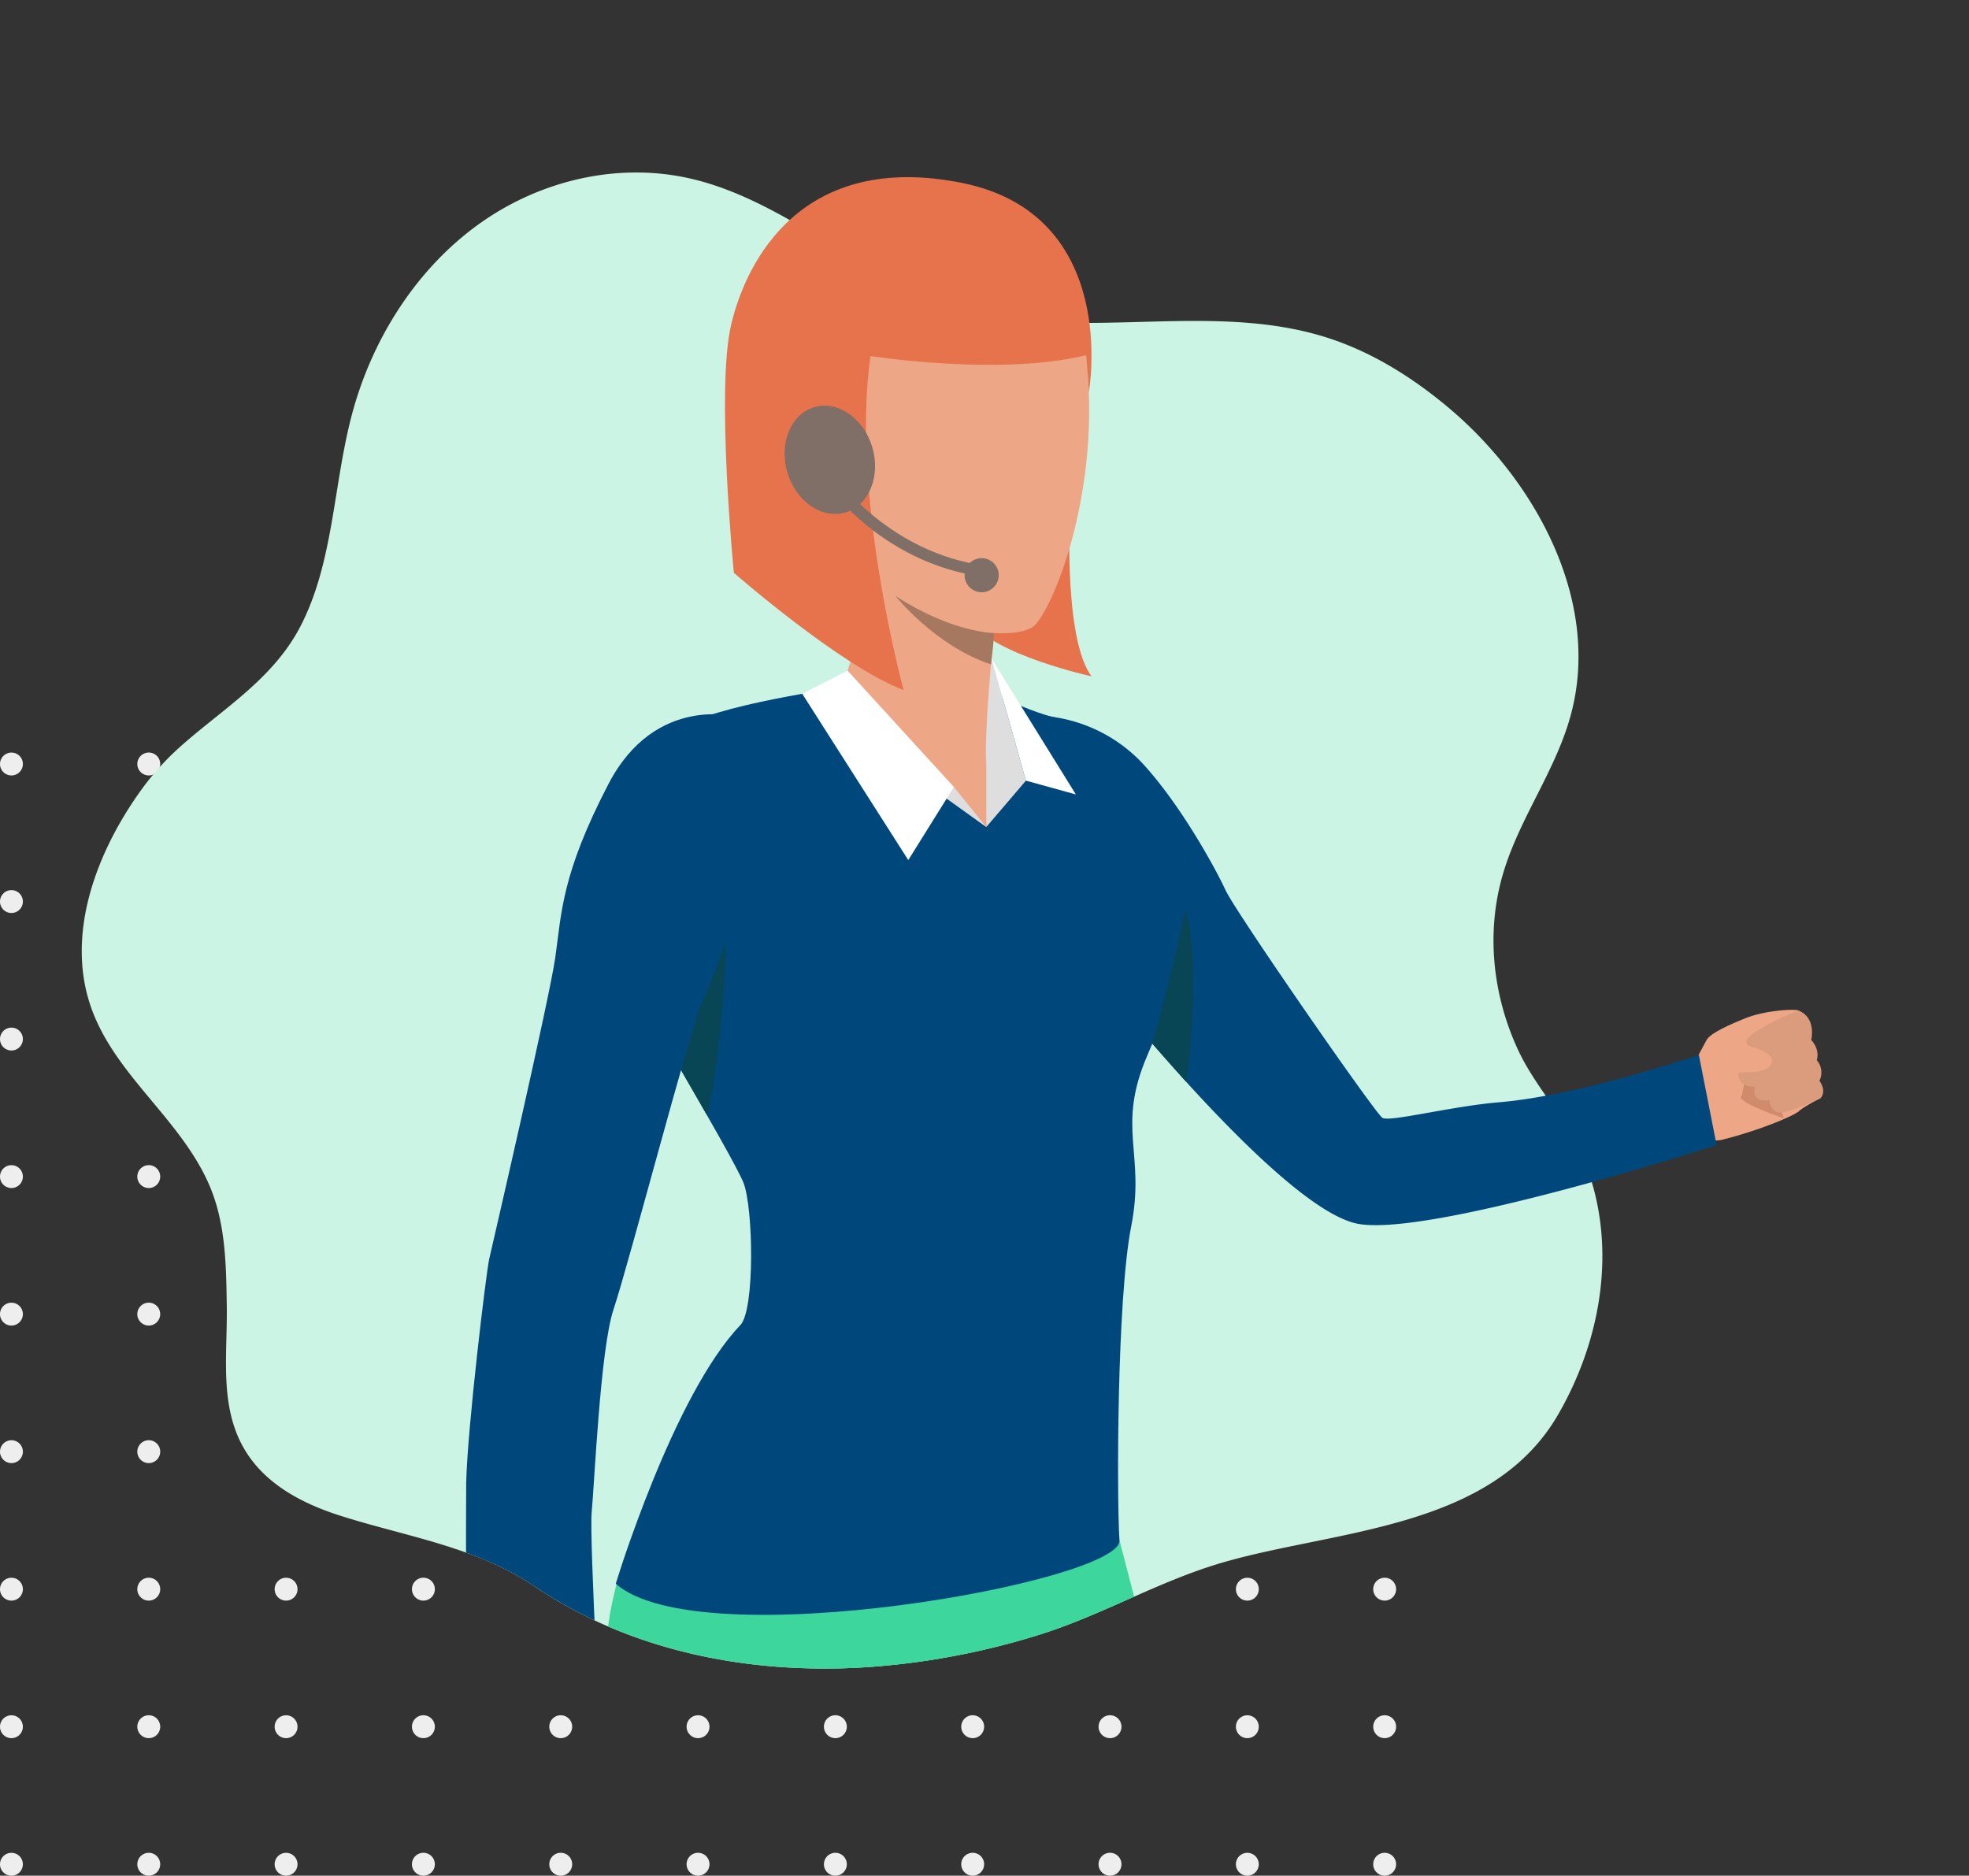
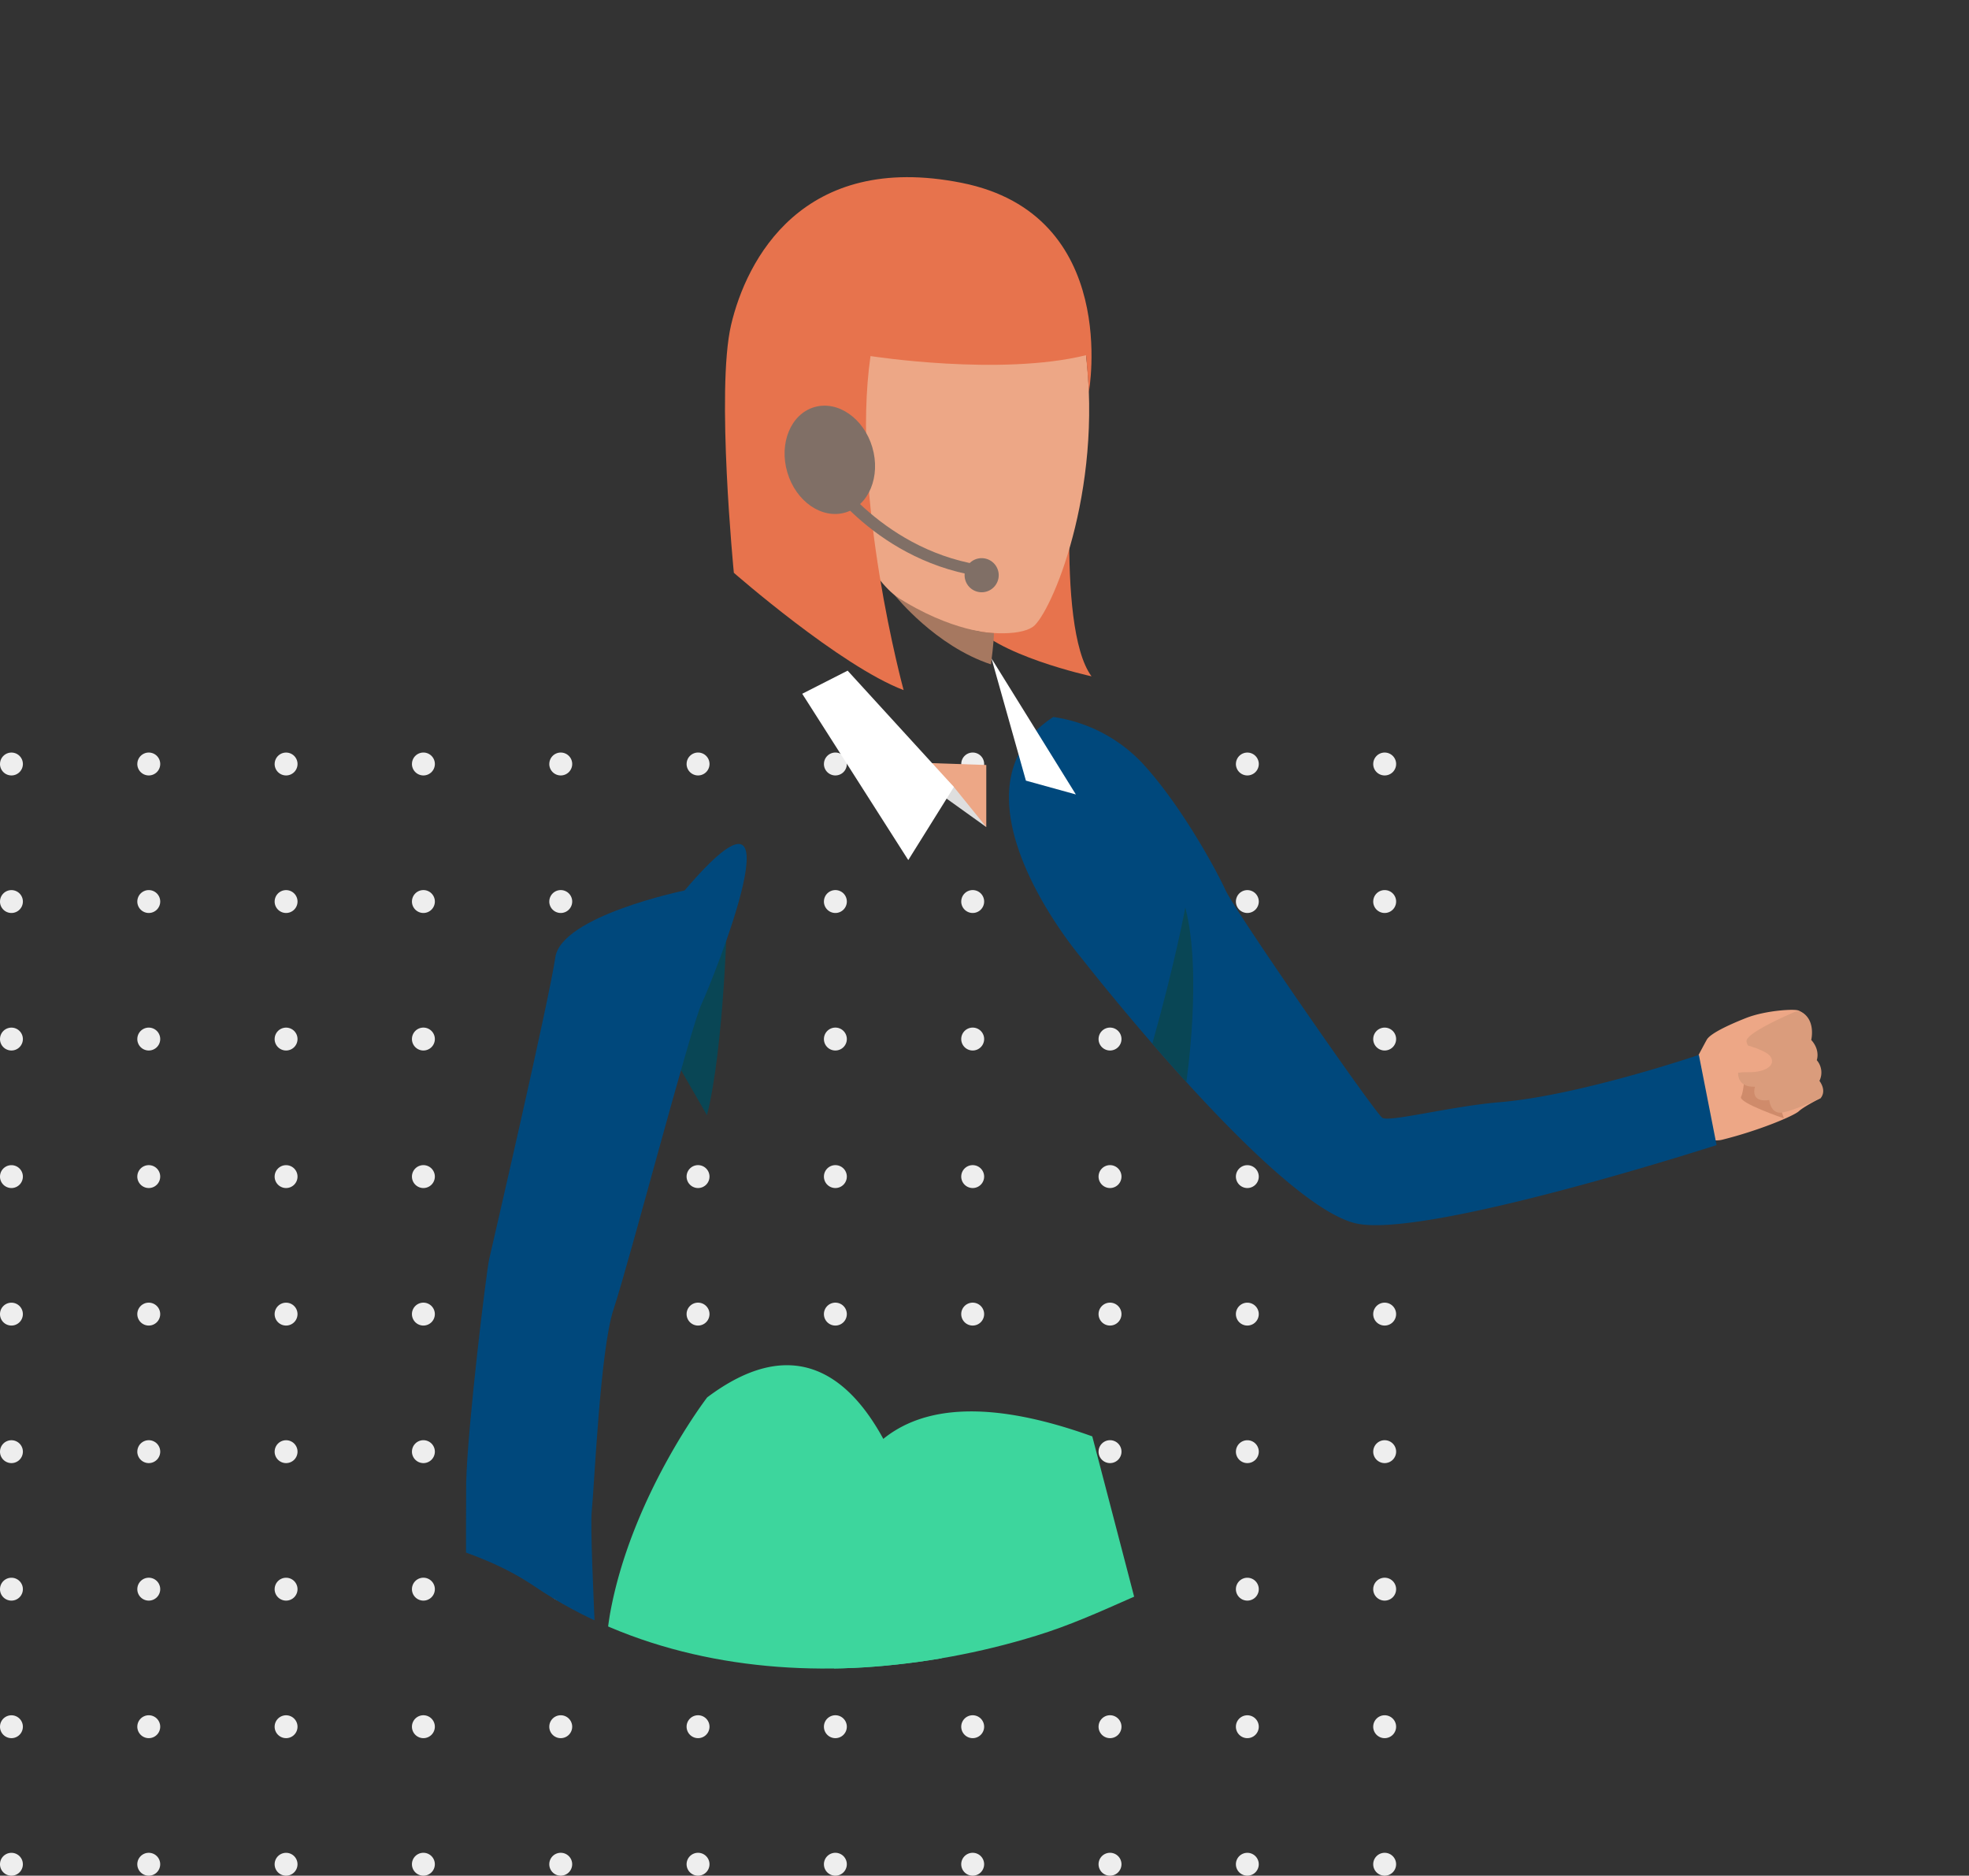
<svg xmlns="http://www.w3.org/2000/svg" width="697.704" height="664.663" viewBox="0 0 697.704 664.663">
  <rect x="0" y="0" width="697.704" height="664.663" fill="#333333" stroke="none" />
  <defs>
    <style>.a{fill:#CCF4E5;}.b{fill:#eee;}.c{clip-path:url(#a);}.d{fill:#e7734d;}.e{fill:#eda786;}.f{fill:#cf8b6b;}.g{fill:#3dd69d;}.h{fill:#00487C;}.i{fill:#dedede;}.j{fill:#fff;}.k{fill:#094655;}.l{fill:#da9c7c;}.m{fill:#a67860;}.n{fill:#806f66;}</style>
    <clipPath id="a">
      <path class="a" d="M332.909-3787.28c-14.232,20.237-25.213,47.768-17.593,73.181,7.6,25.334,31.891,40.955,42.508,65.019,6,13.6,6.161,28.556,6.388,43.155.3,19.113-3.436,39.407,9.48,55.558,7.64,9.554,19.169,15.2,30.827,18.906,23.413,7.447,47.94,10.943,68.737,25.01,34.165,23.108,76.122,31.188,116.838,28.691a264.431,264.431,0,0,0,60.9-11.189c22.979-7.013,43.4-19.428,66.542-26.078,40.1-11.526,94.932-11.684,118.4-52.257,15.8-27.314,129.623-52.034,117.333-81.8-5.844-14.151,33.953-51.125,27.6-65.019-8.778-19.194-170.448-23.956-164.583-44.346q.366-1.26.763-2.506c6.126-19.063,18.46-35.457,23.56-54.863,10.53-40.066-12.739-82.429-43.327-108.181-12.71-10.7-26.912-19.608-42.379-24.686-21.495-7.056-42.892-41.076-65.6-40.463-22.359.6-6.249-71.795-27.48-78.515-32.828-10.391-99.555,70.233-133,62.423-25.7-6-53.48.4-75.316,16.092s-37.679,40.242-44.9,67.282c-6.693,25.054-6.484,52.575-18.352,75.336-10.155,19.471-28.975,29.979-44.255,44.106A95.234,95.234,0,0,0,332.909-3787.28Z" transform="translate(-312.822 4068.586)" />
    </clipPath>
  </defs>
  <g transform="translate(-221.297 -3089.369)">
    <path class="b" d="M18673.6,844.936a4.055,4.055,0,1,1,4.049,4.067A4.047,4.047,0,0,1,18673.6,844.936Zm-48.658,0A4.051,4.051,0,1,1,18629,849,4.05,4.05,0,0,1,18624.943,844.936Zm-48.664,0a4.058,4.058,0,1,1,4.053,4.067A4.05,4.05,0,0,1,18576.279,844.936Zm-48.662,0a4.057,4.057,0,1,1,4.059,4.067A4.056,4.056,0,0,1,18527.617,844.936Zm-48.656,0a4.057,4.057,0,1,1,4.051,4.067A4.049,4.049,0,0,1,18478.961,844.936Zm-48.662,0a4.057,4.057,0,1,1,4.061,4.067A4.059,4.059,0,0,1,18430.3,844.936Zm-48.652,0A4.056,4.056,0,1,1,18385.7,849,4.047,4.047,0,0,1,18381.646,844.936Zm-48.668,0a4.057,4.057,0,1,1,4.064,4.067A4.06,4.06,0,0,1,18332.979,844.936Zm-48.652,0a4.051,4.051,0,1,1,4.053,4.067A4.05,4.05,0,0,1,18284.326,844.936Zm-48.662,0a4.055,4.055,0,1,1,4.057,4.067A4.055,4.055,0,0,1,18235.664,844.936Zm-48.656,0a4.051,4.051,0,1,1,4.051,4.067A4.049,4.049,0,0,1,18187.008,844.936Zm486.594-48.729a4.055,4.055,0,1,1,4.049,4.058A4.055,4.055,0,0,1,18673.6,796.207Zm-48.658,0a4.051,4.051,0,1,1,4.053,4.058A4.058,4.058,0,0,1,18624.943,796.207Zm-48.664,0a4.058,4.058,0,1,1,4.053,4.058A4.058,4.058,0,0,1,18576.279,796.207Zm-48.662,0a4.057,4.057,0,1,1,4.059,4.058A4.064,4.064,0,0,1,18527.617,796.207Zm-48.656,0a4.057,4.057,0,1,1,4.051,4.058A4.057,4.057,0,0,1,18478.961,796.207Zm-48.662,0a4.057,4.057,0,1,1,4.061,4.058A4.067,4.067,0,0,1,18430.3,796.207Zm-48.652,0a4.056,4.056,0,1,1,4.049,4.058A4.055,4.055,0,0,1,18381.646,796.207Zm-48.668,0a4.057,4.057,0,1,1,4.064,4.058A4.068,4.068,0,0,1,18332.979,796.207Zm-48.652,0a4.051,4.051,0,1,1,4.053,4.058A4.058,4.058,0,0,1,18284.326,796.207Zm-48.662,0a4.055,4.055,0,1,1,4.057,4.058A4.063,4.063,0,0,1,18235.664,796.207Zm-48.656,0a4.051,4.051,0,1,1,4.051,4.058A4.057,4.057,0,0,1,18187.008,796.207Zm486.594-48.738a4.055,4.055,0,1,1,4.049,4.058A4.047,4.047,0,0,1,18673.6,747.468Zm-48.658,0a4.051,4.051,0,1,1,4.053,4.058A4.05,4.05,0,0,1,18624.943,747.468Zm-48.664,0a4.058,4.058,0,1,1,4.053,4.058A4.05,4.05,0,0,1,18576.279,747.468Zm-48.662,0a4.057,4.057,0,1,1,4.059,4.058A4.056,4.056,0,0,1,18527.617,747.468Zm-48.656,0a4.057,4.057,0,1,1,4.051,4.058A4.048,4.048,0,0,1,18478.961,747.468Zm-48.662,0a4.057,4.057,0,1,1,4.061,4.058A4.059,4.059,0,0,1,18430.3,747.468Zm-48.652,0a4.056,4.056,0,1,1,4.049,4.058A4.047,4.047,0,0,1,18381.646,747.468Zm-48.668,0a4.057,4.057,0,1,1,4.064,4.058A4.06,4.06,0,0,1,18332.979,747.468Zm-48.652,0a4.051,4.051,0,1,1,4.053,4.058A4.05,4.05,0,0,1,18284.326,747.468Zm-48.662,0a4.055,4.055,0,1,1,4.057,4.058A4.055,4.055,0,0,1,18235.664,747.468Zm-48.656,0a4.051,4.051,0,1,1,4.051,4.058A4.048,4.048,0,0,1,18187.008,747.468Zm486.594-48.729a4.055,4.055,0,1,1,4.049,4.058A4.055,4.055,0,0,1,18673.6,698.739Zm-48.658,0A4.051,4.051,0,1,1,18629,702.8,4.058,4.058,0,0,1,18624.943,698.739Zm-48.664,0a4.058,4.058,0,1,1,4.053,4.058A4.058,4.058,0,0,1,18576.279,698.739Zm-48.662,0a4.057,4.057,0,1,1,4.059,4.058A4.064,4.064,0,0,1,18527.617,698.739Zm-48.656,0a4.057,4.057,0,1,1,4.051,4.058A4.057,4.057,0,0,1,18478.961,698.739Zm-48.662,0a4.057,4.057,0,1,1,4.061,4.058A4.067,4.067,0,0,1,18430.3,698.739Zm-48.652,0a4.056,4.056,0,1,1,4.049,4.058A4.055,4.055,0,0,1,18381.646,698.739Zm-48.668,0a4.057,4.057,0,1,1,4.064,4.058A4.068,4.068,0,0,1,18332.979,698.739Zm-48.652,0a4.051,4.051,0,1,1,4.053,4.058A4.058,4.058,0,0,1,18284.326,698.739Zm-48.662,0a4.055,4.055,0,1,1,4.057,4.058A4.063,4.063,0,0,1,18235.664,698.739Zm-48.656,0a4.051,4.051,0,1,1,4.051,4.058A4.057,4.057,0,0,1,18187.008,698.739ZM18673.6,650a4.055,4.055,0,1,1,4.049,4.058A4.047,4.047,0,0,1,18673.6,650Zm-48.658,0a4.051,4.051,0,1,1,4.053,4.058A4.05,4.05,0,0,1,18624.943,650Zm-48.664,0a4.058,4.058,0,1,1,4.053,4.058A4.05,4.05,0,0,1,18576.279,650Zm-48.662,0a4.057,4.057,0,1,1,4.059,4.058A4.056,4.056,0,0,1,18527.617,650Zm-48.656,0a4.057,4.057,0,1,1,4.051,4.058A4.048,4.048,0,0,1,18478.961,650Zm-48.662,0a4.057,4.057,0,1,1,4.061,4.058A4.059,4.059,0,0,1,18430.3,650Zm-48.652,0a4.056,4.056,0,1,1,4.049,4.058A4.047,4.047,0,0,1,18381.646,650Zm-48.668,0a4.057,4.057,0,1,1,4.064,4.058A4.06,4.06,0,0,1,18332.979,650Zm-48.652,0a4.051,4.051,0,1,1,4.053,4.058A4.05,4.05,0,0,1,18284.326,650Zm-48.662,0a4.055,4.055,0,1,1,4.057,4.058A4.055,4.055,0,0,1,18235.664,650Zm-48.656,0a4.051,4.051,0,1,1,4.051,4.058A4.048,4.048,0,0,1,18187.008,650Zm486.594-48.739a4.055,4.055,0,1,1,4.049,4.067A4.053,4.053,0,0,1,18673.6,601.262Zm-48.658,0a4.051,4.051,0,1,1,4.053,4.067A4.056,4.056,0,0,1,18624.943,601.262Zm-48.664,0a4.058,4.058,0,1,1,4.053,4.067A4.056,4.056,0,0,1,18576.279,601.262Zm-48.662,0a4.057,4.057,0,1,1,4.059,4.067A4.062,4.062,0,0,1,18527.617,601.262Zm-48.656,0a4.057,4.057,0,1,1,4.051,4.067A4.055,4.055,0,0,1,18478.961,601.262Zm-48.662,0a4.057,4.057,0,1,1,4.061,4.067A4.065,4.065,0,0,1,18430.3,601.262Zm-48.652,0a4.056,4.056,0,1,1,4.049,4.067A4.053,4.053,0,0,1,18381.646,601.262Zm-48.668,0a4.057,4.057,0,1,1,4.064,4.067A4.066,4.066,0,0,1,18332.979,601.262Zm-48.652,0a4.051,4.051,0,1,1,4.053,4.067A4.056,4.056,0,0,1,18284.326,601.262Zm-48.662,0a4.055,4.055,0,1,1,4.057,4.067A4.061,4.061,0,0,1,18235.664,601.262Zm-48.656,0a4.051,4.051,0,1,1,4.051,4.067A4.055,4.055,0,0,1,18187.008,601.262Zm486.594-48.729a4.055,4.055,0,1,1,4.049,4.058A4.047,4.047,0,0,1,18673.6,552.533Zm-48.658,0a4.051,4.051,0,1,1,4.053,4.058A4.05,4.05,0,0,1,18624.943,552.533Zm-48.664,0a4.058,4.058,0,1,1,4.053,4.058A4.05,4.05,0,0,1,18576.279,552.533Zm-48.662,0a4.057,4.057,0,1,1,4.059,4.058A4.057,4.057,0,0,1,18527.617,552.533Zm-48.656,0a4.057,4.057,0,1,1,4.051,4.058A4.049,4.049,0,0,1,18478.961,552.533Zm-48.662,0a4.057,4.057,0,1,1,4.061,4.058A4.059,4.059,0,0,1,18430.3,552.533Zm-48.652,0a4.056,4.056,0,1,1,4.049,4.058A4.047,4.047,0,0,1,18381.646,552.533Zm-48.668,0a4.057,4.057,0,1,1,4.064,4.058A4.06,4.06,0,0,1,18332.979,552.533Zm-48.652,0a4.051,4.051,0,1,1,4.053,4.058A4.05,4.05,0,0,1,18284.326,552.533Zm-48.662,0a4.055,4.055,0,1,1,4.057,4.058A4.055,4.055,0,0,1,18235.664,552.533Zm-48.656,0a4.051,4.051,0,1,1,4.051,4.058A4.049,4.049,0,0,1,18187.008,552.533Zm486.594-48.739a4.055,4.055,0,1,1,4.049,4.067A4.053,4.053,0,0,1,18673.6,503.794Zm-48.658,0a4.051,4.051,0,1,1,4.053,4.067A4.056,4.056,0,0,1,18624.943,503.794Zm-48.664,0a4.058,4.058,0,1,1,4.053,4.067A4.056,4.056,0,0,1,18576.279,503.794Zm-48.662,0a4.057,4.057,0,1,1,4.059,4.067A4.062,4.062,0,0,1,18527.617,503.794Zm-48.656,0a4.057,4.057,0,1,1,4.051,4.067A4.055,4.055,0,0,1,18478.961,503.794Zm-48.662,0a4.057,4.057,0,1,1,4.061,4.067A4.065,4.065,0,0,1,18430.3,503.794Zm-48.652,0a4.056,4.056,0,1,1,4.049,4.067A4.053,4.053,0,0,1,18381.646,503.794Zm-48.668,0a4.057,4.057,0,1,1,4.064,4.067A4.066,4.066,0,0,1,18332.979,503.794Zm-48.652,0a4.051,4.051,0,1,1,4.053,4.067A4.056,4.056,0,0,1,18284.326,503.794Zm-48.662,0a4.055,4.055,0,1,1,4.057,4.067A4.061,4.061,0,0,1,18235.664,503.794Zm-48.656,0a4.051,4.051,0,1,1,4.051,4.067A4.055,4.055,0,0,1,18187.008,503.794Zm486.594-48.729a4.055,4.055,0,1,1,4.049,4.058A4.055,4.055,0,0,1,18673.6,455.065Zm-48.658,0a4.051,4.051,0,1,1,4.053,4.058A4.058,4.058,0,0,1,18624.943,455.065Zm-48.664,0a4.058,4.058,0,1,1,4.053,4.058A4.058,4.058,0,0,1,18576.279,455.065Zm-48.662,0a4.057,4.057,0,1,1,4.059,4.058A4.064,4.064,0,0,1,18527.617,455.065Zm-48.656,0a4.057,4.057,0,1,1,4.051,4.058A4.057,4.057,0,0,1,18478.961,455.065Zm-48.662,0a4.057,4.057,0,1,1,4.061,4.058A4.067,4.067,0,0,1,18430.3,455.065Zm-48.652,0a4.056,4.056,0,1,1,4.049,4.058A4.055,4.055,0,0,1,18381.646,455.065Zm-48.668,0a4.057,4.057,0,1,1,4.064,4.058A4.068,4.068,0,0,1,18332.979,455.065Zm-48.652,0a4.051,4.051,0,1,1,4.053,4.058A4.058,4.058,0,0,1,18284.326,455.065Zm-48.662,0a4.055,4.055,0,1,1,4.057,4.058A4.063,4.063,0,0,1,18235.664,455.065Zm-48.656,0a4.051,4.051,0,1,1,4.051,4.058A4.057,4.057,0,0,1,18187.008,455.065Z" transform="translate(-17965.711 2905.029)" />
    <g transform="translate(250.266 3089.369)">
-       <path class="a" d="M332.909-3803.919c-14.232,20.237-25.213,47.768-17.593,73.181,7.6,25.334,31.891,40.955,42.508,65.019,6,13.6,6.161,28.556,6.388,43.155.3,19.113-3.436,39.407,9.48,55.558,7.64,9.554,19.169,15.2,30.827,18.906,23.413,7.447,47.94,10.943,68.737,25.01,34.165,23.108,76.122,31.188,116.838,28.691a264.431,264.431,0,0,0,60.9-11.189c22.979-7.013,43.4-19.428,66.542-26.078,40.1-11.526,94.932-11.684,118.4-52.257,15.8-27.314,21.272-61.075,8.982-90.837-5.844-14.151-17-24.959-23.351-38.853-8.778-19.194-11.145-41.08-5.28-61.47q.366-1.26.763-2.506c6.126-19.063,18.46-35.457,23.56-54.863,10.53-40.066-12.739-82.429-43.327-108.181-12.71-10.7-26.912-19.608-42.379-24.686-21.495-7.056-44.191-6.442-66.9-5.83-22.359.6-44.727,1.208-65.958-5.512-32.828-10.391-59.778-37.4-93.227-45.214-25.7-6-53.48.4-75.316,16.092s-37.679,40.242-44.9,67.282c-6.693,25.054-6.484,52.575-18.352,75.336-10.155,19.471-28.975,29.979-44.255,44.106A95.234,95.234,0,0,0,332.909-3803.919Z" transform="translate(-312.822 4085.225)" />
      <g class="c" transform="translate(0 0)">
        <g transform="translate(136.16 62.779)">
          <path class="d" d="M253.861-467.293s-7.21,71.17,5.926,89.024c0,0-34.809-7.581-42.864-19.565S253.861-467.293,253.861-467.293Z" transform="translate(-38.142 555.146)" />
          <path class="e" d="M453.04-247.551s7.1-13.459,8.248-15.481,6.953-4.92,13.906-7.664,17.6-3.338,18.645-2.6,2.471.992,3.616,4.1a12.579,12.579,0,0,1,.406,6.362s3.209,3.166,1.99,7.107a6.652,6.652,0,0,1,.77,7.372s2.738,3.12.941,6.077c0,0-5.819,2.912-7.659,4.612s-14.356,6.928-27.128,10.094C466.776-227.573,452.816-223.52,453.04-247.551Z" transform="translate(-21.612 568.653)" />
          <path class="f" d="M473.442-253.929s-.2,7.64-1.348,9.757,15.169,7.665,15.169,7.665S482.716-253.432,473.442-253.929Z" transform="translate(-20.287 570.023)" />
          <path class="e" d="M448.235-253.483s7.959-.884,12.858-3.148-.92,24.745-.92,24.745-11.9-8.208-19.662-8.451S448.235-253.483,448.235-253.483Z" transform="translate(-22.637 569.826)" />
          <path class="g" d="M215.79-38.97c0,7.307-3.07,23.243-7.756,43.326q-9.948-2.192-19.608-5.11A273.328,273.328,0,0,1,95.66-49.746a157.716,157.716,0,0,1,1.808-17.5c7.36-41.9,34.52-77.217,34.52-77.217,29.5-22.189,49.421-9.127,62.408,14.694C210.26-100.688,215.79-55.572,215.79-38.97Z" transform="translate(-46.53 576.861)" />
          <path class="g" d="M299.414,7.326A274.311,274.311,0,0,1,262.487,9.8,274.784,274.784,0,0,1,202.86,3.29Q192.912,1.1,183.252-1.82c-1.594-3.421-2.492-5.34-2.492-5.34s-29.417-92.942,8.462-123.673c13.949-11.312,37.012-14.2,74.046-.884C263.268-131.717,284.5-50.694,299.414,7.326Z" transform="translate(-41.355 577.928)" />
          <path class="h" d="M245.3-370.6a53.979,53.979,0,0,1,31.322,16.129c13.489,14.448,26.144,37.486,29.674,45.191s53.037,79.114,55.6,80.719,24.208-4.082,41.537-5.527c28.294-2.358,70.613-16.77,70.613-16.77l6.279,31.967S376.26-185.3,352.234-191.221c-29.364-7.237-96.981-93.981-96.981-93.981S204.848-344.274,245.3-370.6Z" transform="translate(-37.192 561.888)" />
-           <path class="h" d="M223.236-382.227s23.117,10.916,31.15,12.521S293.549-327.648,299-312.88s0,36.922-11.232,62.926-.642,34.676-5.777,60.68-5.135,96.9-4.172,111.349S129.2-36.23,99.34-62.555c0,0,20.207-66.638,44.148-91.661,5.167-5.413,4.621-41.48,1.091-50.469s-43.345-76.09-43.345-76.09-2.92-68.057,14.452-81.548c15.094-11.719,56.214-15.9,63.6-18.465S208.152-384.475,223.236-382.227Z" transform="translate(-46.273 560.993)" />
-           <path class="i" d="M222.114-330.241l14.046-16.448-12.195-43.3S219.857-365.878,222.114-330.241Z" transform="translate(-37.76 560.536)" />
-           <path class="e" d="M229.065-405.18s-4.611,42.406-3.648,56.21c0,0-24.026,24.072-51.347-28.1,0,0,11.5-21.5,2.845-50.8S229.065-405.18,229.065-405.18Z" transform="translate(-41.063 557.271)" />
          <path class="e" d="M223.753-354.638v21.994L197.93-355.523Z" transform="translate(-39.399 562.94)" />
          <path class="i" d="M226.282-330.7,214.8-344.9l-38.66-38.534L161.66-377Z" transform="translate(-41.928 560.993)" />
          <path class="j" d="M235.995-346.689l17.693,4.889L223.8-389.992Z" transform="translate(-37.595 560.536)" />
          <path class="j" d="M214.843-344.729l-16.164,25.908L161.1-377.755l16.089-8.191Z" transform="translate(-41.967 560.818)" />
          <path class="k" d="M289.115-245.659s5.787-38.457-.364-61.845c0,0-3.4,18.871-11.681,48.264Z" transform="translate(-33.881 566.288)" />
          <path class="k" d="M120.47-250.835S136.462-303.706,137.4-306.6c0,0-1.091,48.6-7.221,72.642C130.183-233.962,124.3-244.223,120.47-250.835Z" transform="translate(-44.8 566.351)" />
          <path class="l" d="M490.728-272.663s-17.458,7.385-16.624,10.346a4.832,4.832,0,0,0,2.952,3.535l-5.809,6.3s-1.5,6.345,5.851,6.115c0,0-2,5.781,5.06,4.712,0,0,.374,4.405,3.733,4.49S500.3-242.3,500.3-242.3s2.407-2.221-.364-6.15a6.686,6.686,0,0,0-.952-7.324s1.348-3.5-1.958-7.165c0,0,1.915-7.836-4.45-10.376C492.579-273.313,491.466-272.982,490.728-272.663Z" transform="translate(-20.351 568.672)" />
          <path class="e" d="M461.364-263.992s12.976.953,19.833,4.586c1.551.82,2.91,1.9,2.728,3.651s-2.942,3.713-8.579,3.587-13,2.292-13,2.292S456.582-251.7,461.364-263.992Z" transform="translate(-21.163 569.322)" />
          <path class="e" d="M210.478-542.169s42.564-1.1,50.384,49.282S250.593-398.237,243.5-391.145s-49.646,1.712-59.68-24.458-24.7-45.244-22.5-67.746S158.147-543.024,210.478-542.169Z" transform="translate(-41.967 549.924)" />
          <path class="d" d="M264.455-473.318s11.4-62.843-45.089-74.093-76.314,27.391-81.695,50.382.984,87.8.984,87.8,37.665,33.017,60.161,41.577c0,0-18.827-68.97-11.735-118.373,0,0,45.9,7.2,76.389-.311C263.471-486.335,264.38-476.02,264.455-473.318Z" transform="translate(-43.751 549.42)" />
          <path class="m" d="M226.854-397.545s-14.784-.1-34.894-13.16c0,0,14.152,17.765,33.867,24.261C225.827-386.444,227-395.282,226.854-397.545Z" transform="translate(-39.815 559.092)" />
-           <path class="h" d="M133.2-268.846c-3.851,8.182-25.684,91.7-31.2,108.275-4.707,14.117-6.761,62.126-7.724,71.759-.471,4.633.492,28.323,1.615,51.666C78.653-51.431,63.1-45.854,49.8-63.9c-.107-6.2-.053-32.868,0-35.352.481-19.994,7.178-74.961,8.14-79.136S79.262-270.5,81.37-285.3c2.225-15.677,2.15-29.377,18.838-61.479s45.827-23.761,45.827-23.761C170.606-360.1,137.049-277.039,133.2-268.846Z" transform="translate(-49.74 561.824)" />
+           <path class="h" d="M133.2-268.846c-3.851,8.182-25.684,91.7-31.2,108.275-4.707,14.117-6.761,62.126-7.724,71.759-.471,4.633.492,28.323,1.615,51.666C78.653-51.431,63.1-45.854,49.8-63.9c-.107-6.2-.053-32.868,0-35.352.481-19.994,7.178-74.961,8.14-79.136S79.262-270.5,81.37-285.3s45.827-23.761,45.827-23.761C170.606-360.1,137.049-277.039,133.2-268.846Z" transform="translate(-49.74 561.824)" />
          <path class="n" d="M186.347-458.978c3.038,10.309-1.23,20.655-9.553,23.11s-17.522-3.913-20.56-14.222,1.23-20.655,9.542-23.11S183.3-469.287,186.347-458.978Z" transform="translate(-42.375 554.698)" />
          <path class="n" d="M222.593-414.735c-37.59-6.354-56.332-36.545-57.113-37.827l3.434-2.087c.182.3,18.613,29.915,54.353,35.955Z" transform="translate(-41.662 556.028)" />
          <path class="n" d="M226.978-417.168a6.043,6.043,0,0,1-6.044,6.041,6.043,6.043,0,0,1-6.044-6.041,6.042,6.042,0,0,1,6.044-6.04A6.042,6.042,0,0,1,226.978-417.168Z" transform="translate(-38.217 558.22)" />
        </g>
      </g>
    </g>
  </g>
</svg>